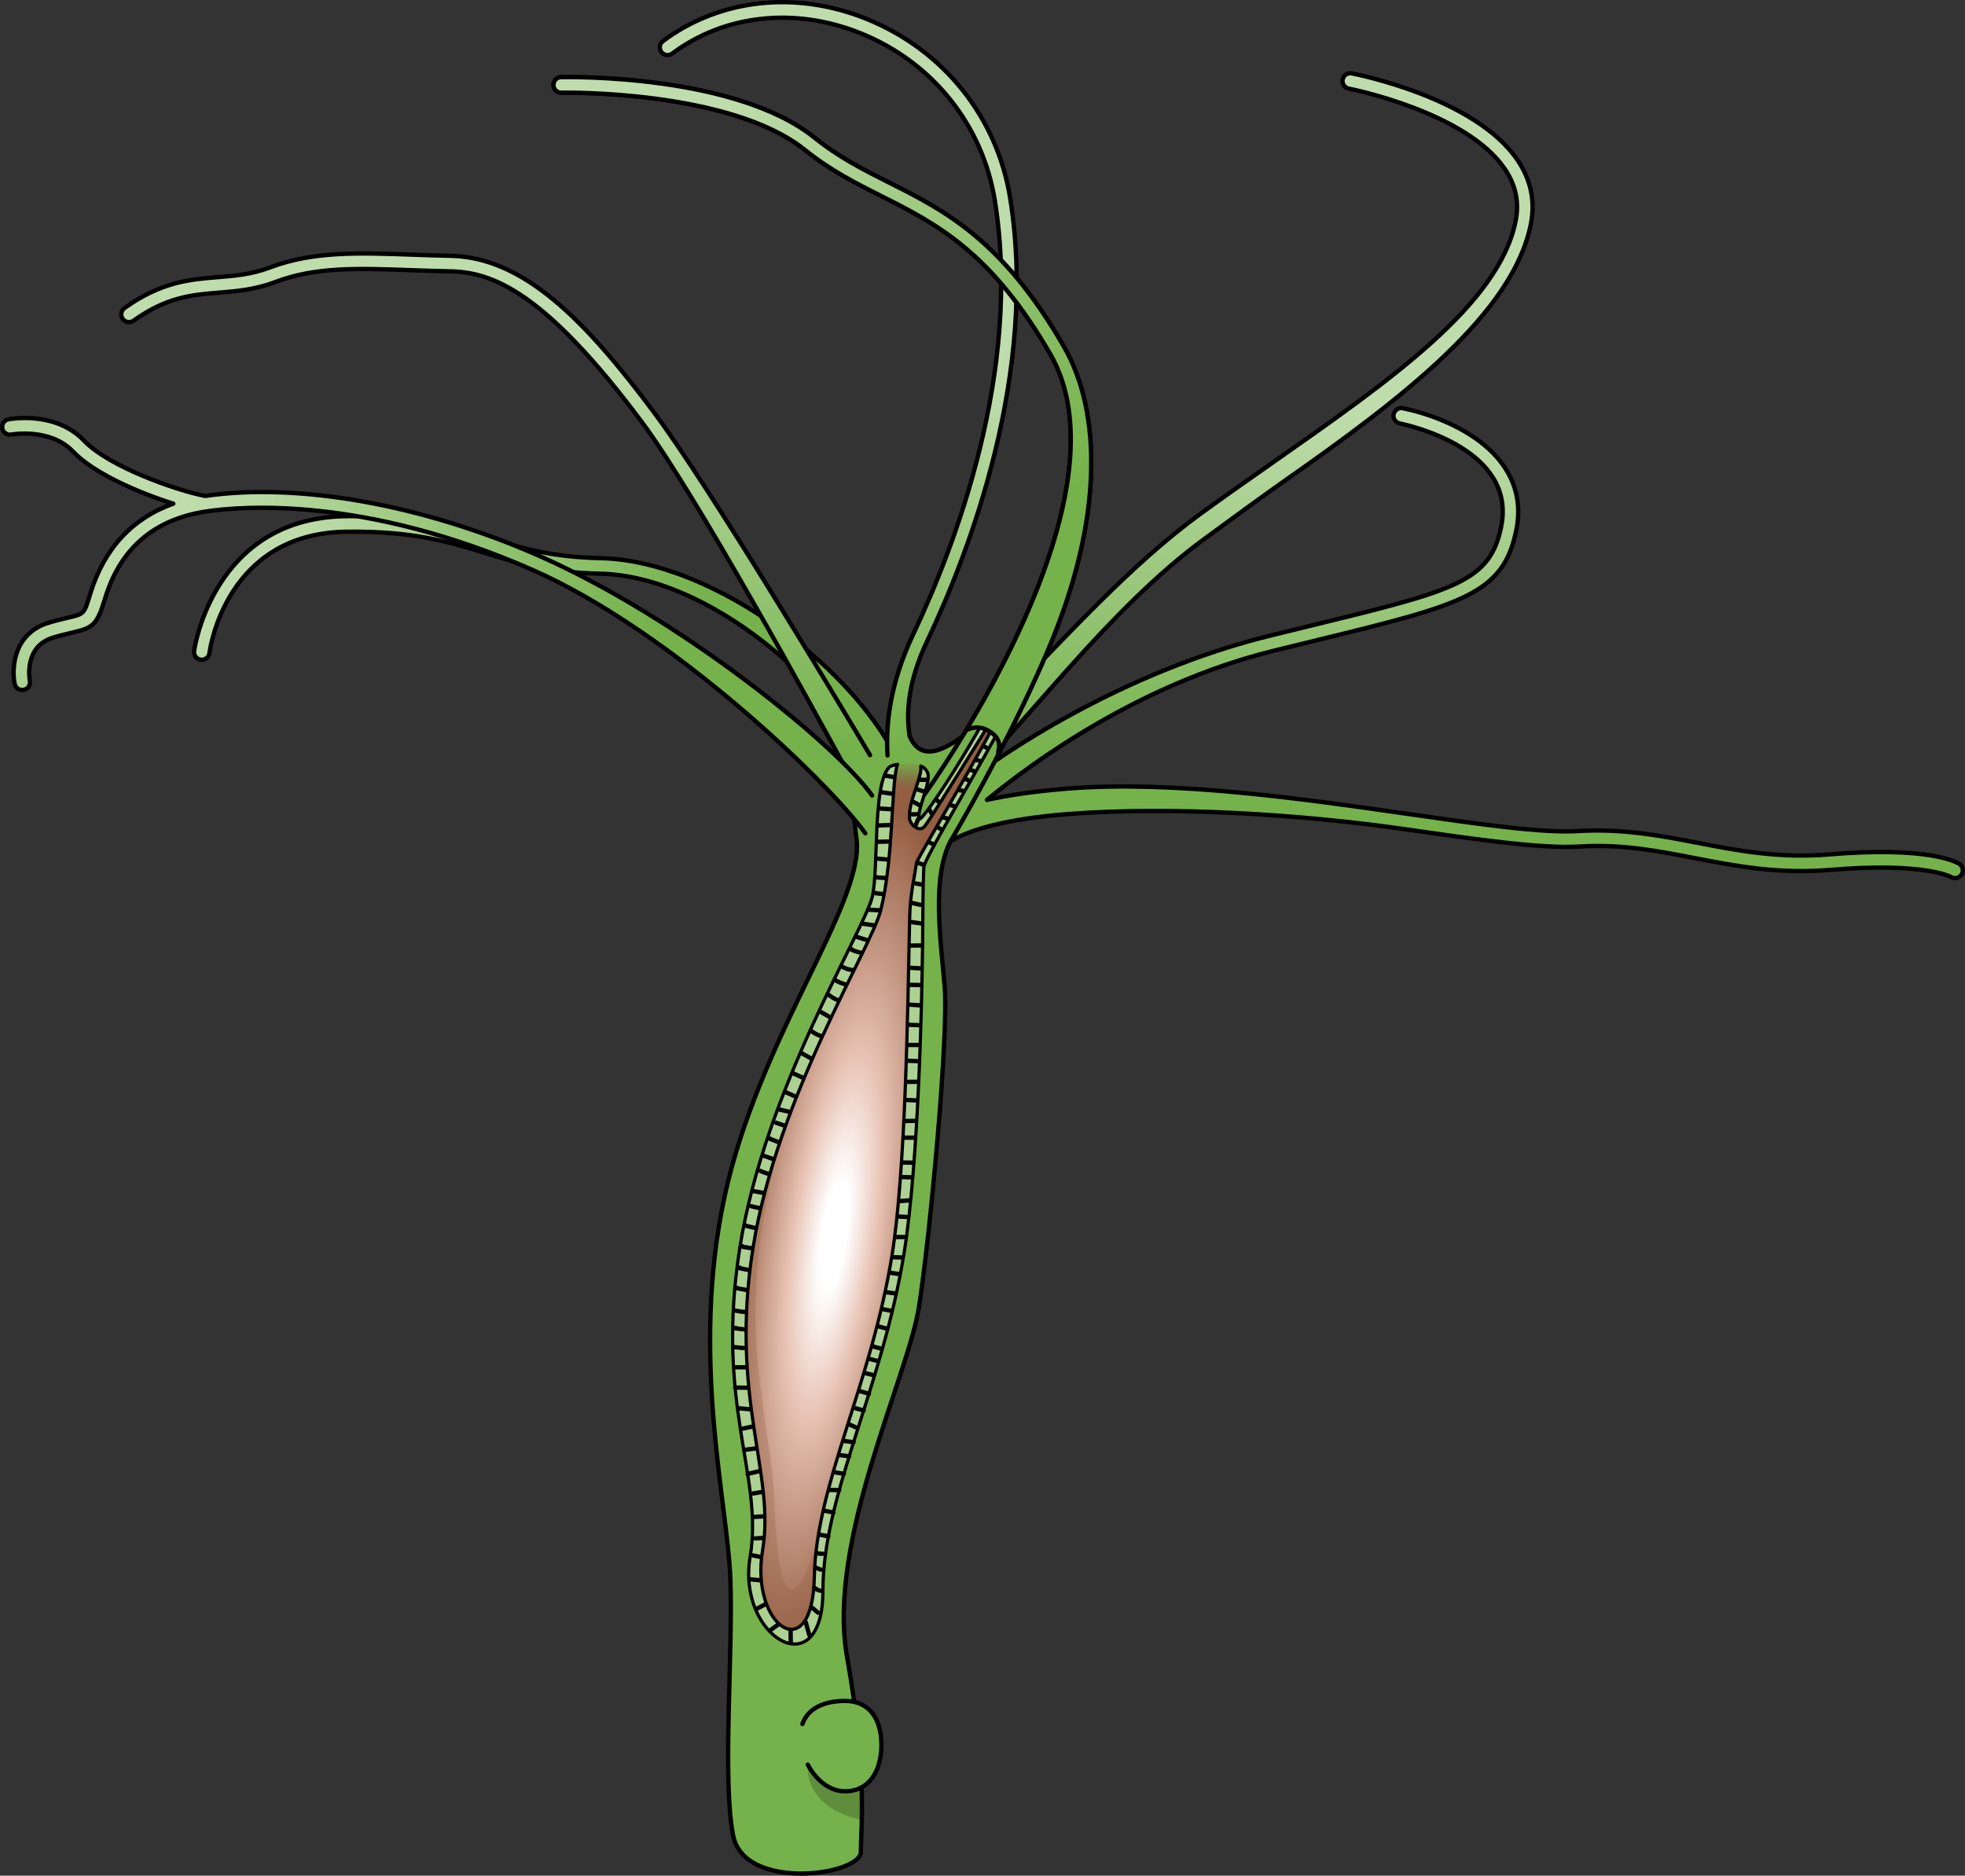
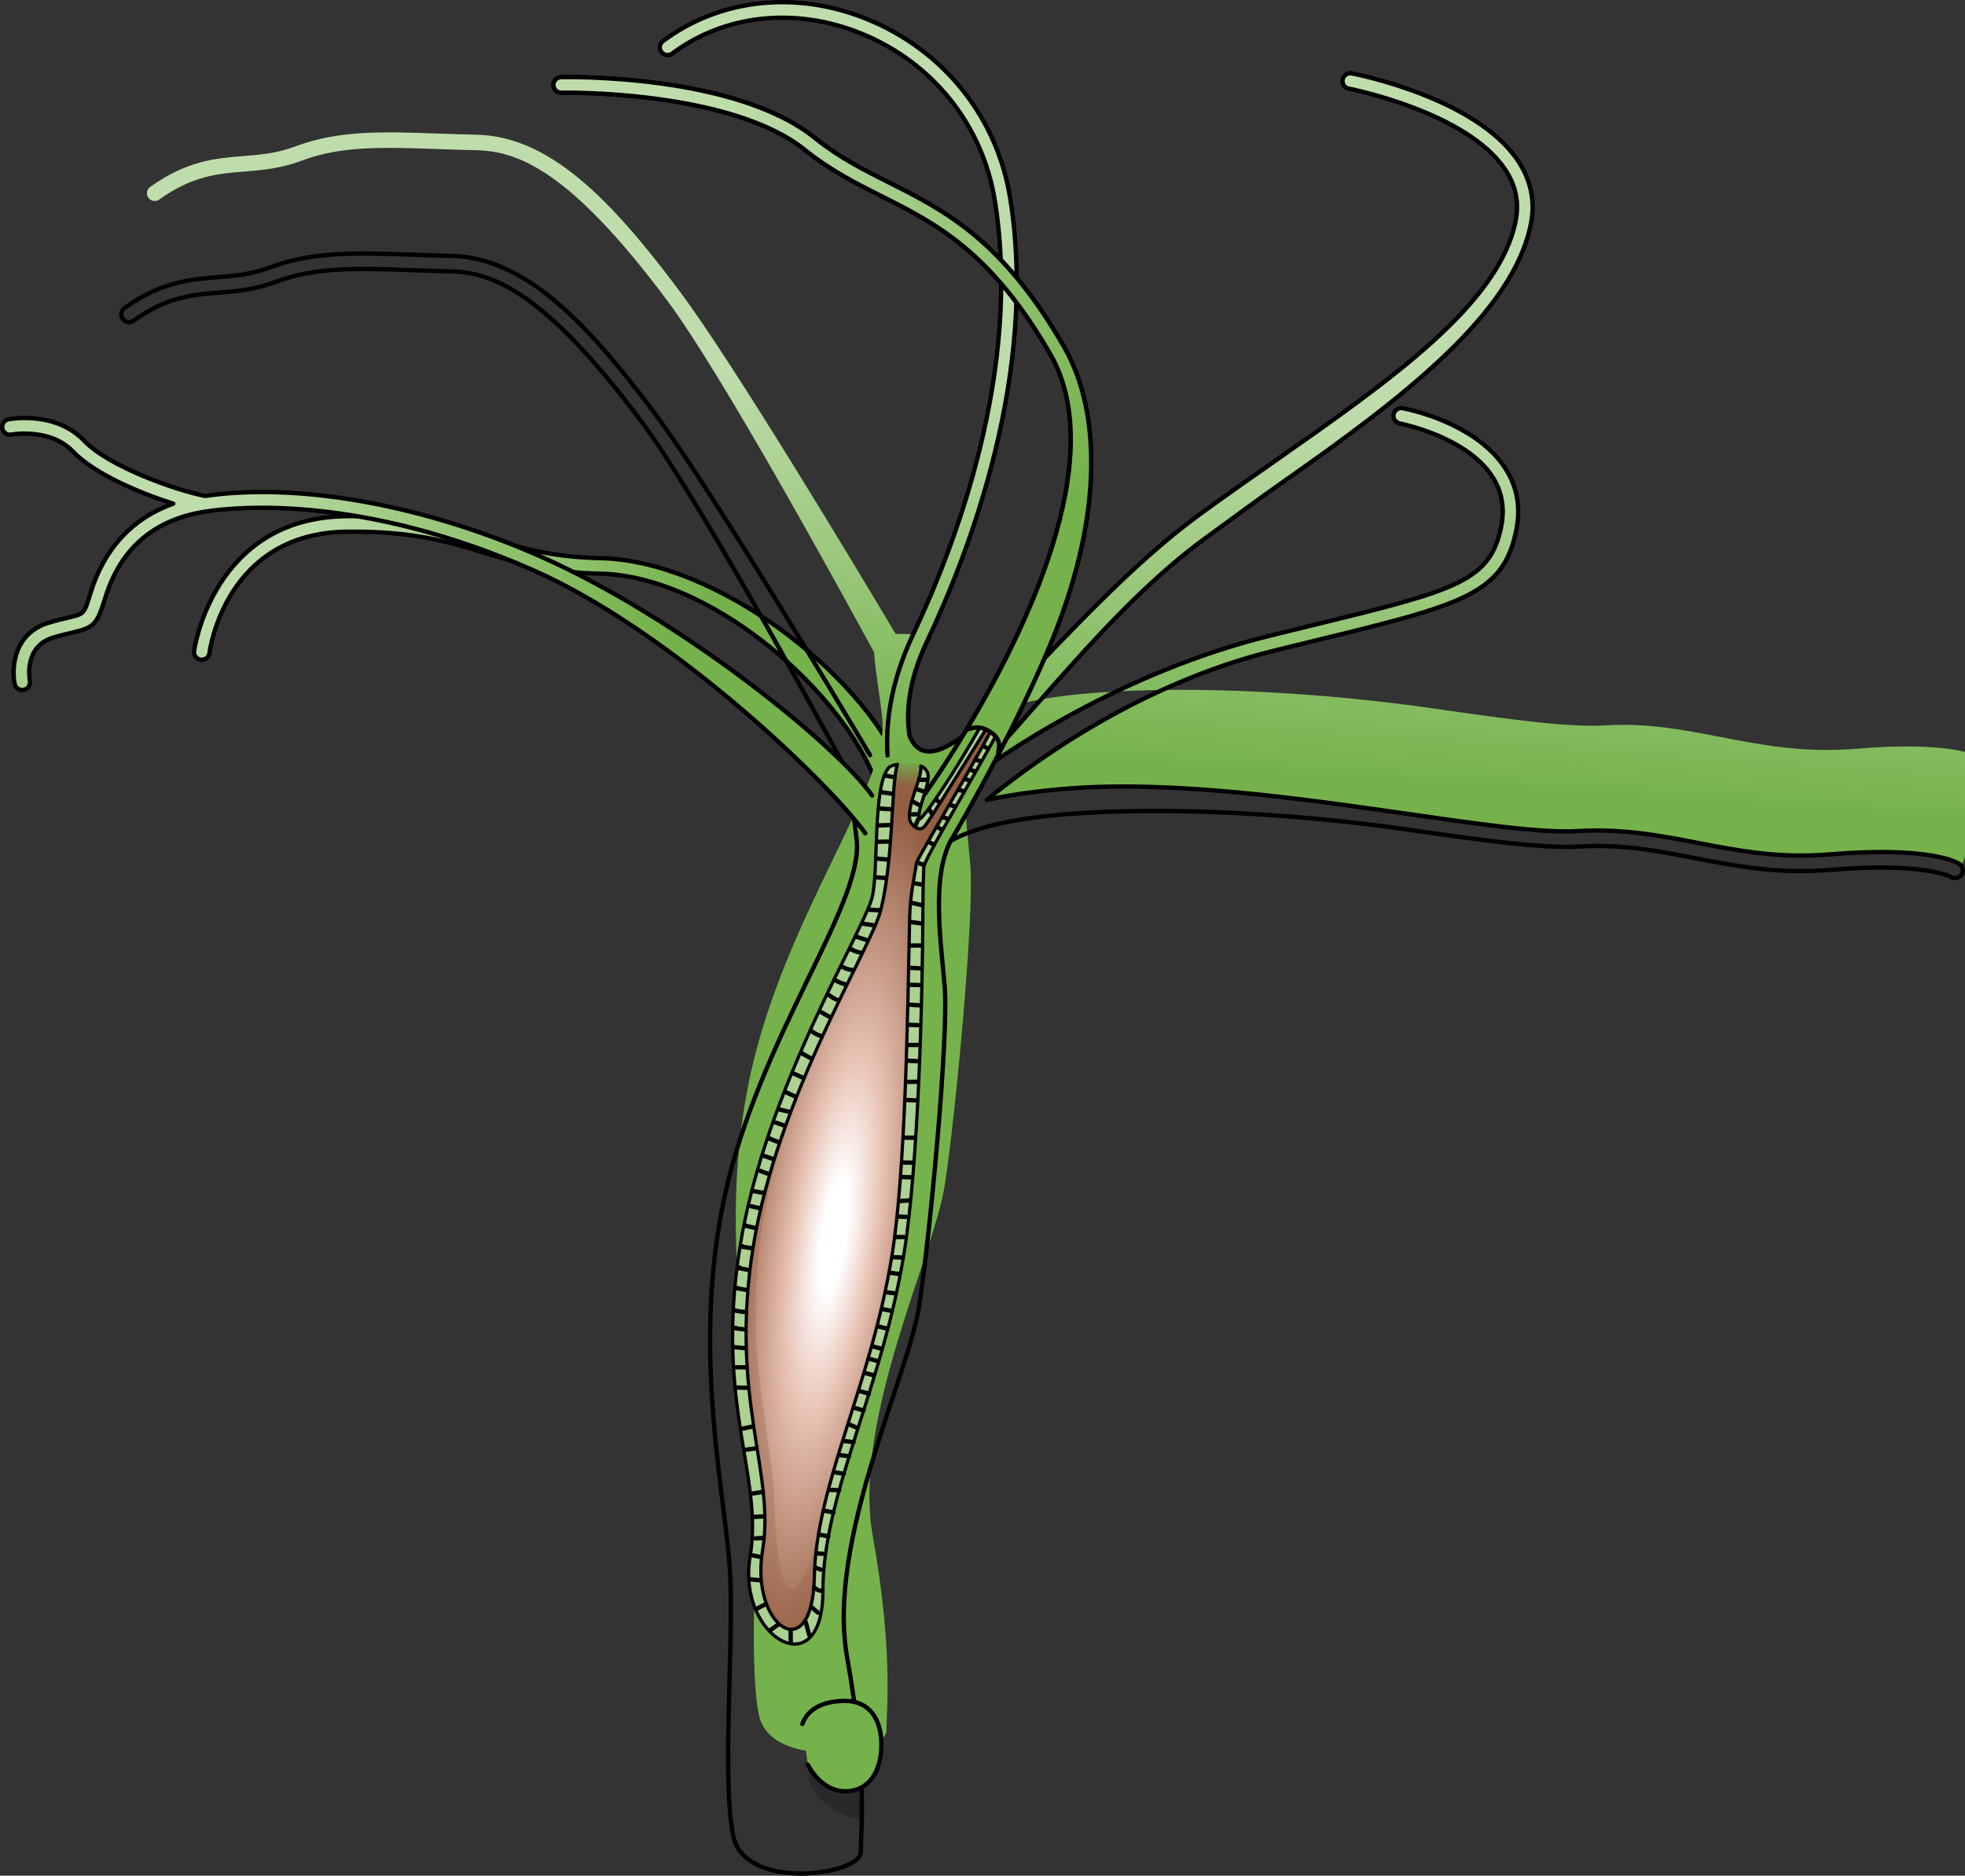
<svg xmlns="http://www.w3.org/2000/svg" version="1.1" id="Camada_1" x="0px" y="0px" width="454.611px" height="433.995px" viewBox="0 0 454.611 433.995" enable-background="new 0 0 454.611 433.995" xml:space="preserve">
  <rect x="0" y="0" width="454.611" height="433.995" fill="#333333" stroke="none" />
  <g>
    <g>
      <radialGradient id="SVGID_1_" cx="55.896" cy="304.537" r="132.438" gradientTransform="matrix(1 0 0 -1 0 437.306)" gradientUnits="userSpaceOnUse">
        <stop offset="0.117" style="stop-color:#BFDDAC" />
        <stop offset="0.823" style="stop-color:#75B24B" />
      </radialGradient>
      <path fill="url(#SVGID_1_)" stroke="#000000" stroke-linecap="round" stroke-linejoin="round" stroke-miterlimit="10" d="    M201.969,179.219c-8.859-20.856-38.259-45.96-63.07-46.479c-11.98-0.251-19.456-2.559-26.687-4.789    c-8.184-2.524-16.647-5.135-32.167-4.923c-27.675,0.418-31.437,26.935-31.58,28.064c-0.126,0.982-1.033,1.673-2.009,1.552    c-0.983-0.126-1.678-1.026-1.552-2.009c0.039-0.307,4.314-30.772,35.094-31.198c16.087-0.221,24.825,2.475,33.275,5.082    c7.316,2.257,14.226,4.389,25.704,4.63c26.533,0.555,60.122,26.388,69.586,48.669" />
      <linearGradient id="SVGID_2_" gradientUnits="userSpaceOnUse" x1="245.239" y1="361.003" x2="236.98" y2="240.3" gradientTransform="matrix(1 0 0 -1 0 437.306)">
        <stop offset="0.117" style="stop-color:#BFDDAC" />
        <stop offset="0.823" style="stop-color:#75B24B" />
      </linearGradient>
-       <path fill="url(#SVGID_2_)" d="M453.269,199.862c-0.67-0.422-7.198-4.078-30.011-2.177c-11.682,0.974-21.228-0.873-30.461-2.66    c-8.54-1.652-17.376-3.353-27.628-2.742c-8.376,0.528-22.773-1.561-39.451-3.958c-24.126-3.466-54.147-7.779-78.426-5.886    c-7.679,0.601-13.906,1.525-18.972,2.64c10.398-8.573,35.233-26.831,66.255-34.485c3.301-0.816,6.406-1.572,9.325-2.286    c34.7-8.475,44.027-10.755,46.963-25.973c1.439-7.452-1.168-14.171-7.543-19.429c-4.681-3.863-11.517-6.943-18.778-8.453    c-0.97-0.201-1.922,0.422-2.124,1.392c-0.201,0.971,0.402,1.861,1.392,2.123c2.776,0.569,26.916,6.134,23.528,23.685    c-2.501,12.959-10.525,14.919-44.291,23.168c-2.922,0.713-6.028,1.474-9.334,2.289c-33.978,8.385-62.129,27.247-71.572,34.915    c-0.514-1.686,1.159,1.133,0,0c14.683-13.713,34.021-40.97,56.738-57.512c5.678-4.134,12.767-9.382,18.423-13.341    c27.327-19.128,52.796-38.719,56.872-59.369c1.032-5.231,0.009-10.175-3.043-14.699c-9.782-14.503-37.239-19.906-38.403-20.128    c-0.993-0.188-1.913,0.451-2.1,1.425c-0.186,0.973,0.451,1.914,1.425,2.1c0.271,0.051,27.162,5.349,36.106,18.615    c2.53,3.752,3.345,7.676,2.493,11.991c-3.796,19.232-29.034,36.897-55.753,55.6c-5.669,3.967-11.529,8.071-17.235,12.224    c-32.529,23.687-60.168,67.725-67.21,51.41c-0.894-5.442-0.334-12.761,4.056-22.031c9.932-20.966,25.633-62.148,19.21-102.38    c-3-18.794-15.398-34.316-33.16-41.523c-16.377-6.642-34.018-4.733-47.192,5.11c-0.794,0.593-0.958,1.717-0.363,2.512    c0.593,0.796,1.717,0.959,2.512,0.363c12.162-9.084,28.494-10.82,43.694-4.659c16.588,6.73,28.164,21.22,30.964,38.763    c6.27,39.276-9.155,79.686-18.909,100.276c-5.346,11.284-6.399,20.869-5.937,28.026c-1.427-0.097-2.808-0.127-4.044-0.073    c-8.31-13.959-37.25-62.244-49.929-79.24c-16.078-21.553-30.249-35.973-47.143-36.298c-3.126-0.061-6.116-0.165-8.986-0.266    c-12.239-0.436-22.8-0.808-32.661,2.925c-4.362,1.651-8.178,1.959-12.219,2.288c-6.4,0.517-13.02,1.055-21.541,7.14    c-0.806,0.576-0.993,1.698-0.418,2.504c0.578,0.809,1.701,0.993,2.504,0.418c7.715-5.511,13.558-5.984,19.745-6.486    c4.111-0.333,8.363-0.678,13.198-2.507c9.186-3.477,18.93-3.132,31.263-2.695c2.89,0.103,5.898,0.209,9.043,0.269    c9.661,0.186,21.718,4.536,44.337,34.855c12.467,16.713,39.621,66.276,47.811,81.334c0.224,3.946,1.33,9.982,1.909,15.427    c1.589,14.929-22.642,45.702-30.584,82.548c-7.94,36.846,0.726,70.872,1.361,88.342c0.635,17.471-1.906,46.375,0.635,59.399    c2.54,13.023,29.541,9.211,29.541,3.811c0-5.4,1.589-18.423-3.176-45.105c-4.765-26.681,14.091-64.789,16.631-80.988    c2.54-16.2,6.911-62.771,5.94-74.205c-0.917-10.796-3.049-25.118,1.389-33.62c4.642-2.633,12.803-5.102,27.1-6.219    c23.87-1.866,54.218,0.077,78.173,3.521c16.872,2.425,31.444,4.515,40.177,3.99c9.798-0.604,18.025,0.996,26.729,2.681    c9.473,1.834,19.27,3.736,31.441,2.714c21.599-1.805,27.767,1.619,27.799,1.634c0.298,0.188,0.628,0.278,0.956,0.278    c0.595,0,1.179-0.297,1.519-0.837C454.36,201.499,454.109,200.39,453.269,199.862z" />
+       <path fill="url(#SVGID_2_)" d="M453.269,199.862c-0.67-0.422-7.198-4.078-30.011-2.177c-11.682,0.974-21.228-0.873-30.461-2.66    c-8.54-1.652-17.376-3.353-27.628-2.742c-8.376,0.528-22.773-1.561-39.451-3.958c-24.126-3.466-54.147-7.779-78.426-5.886    c-7.679,0.601-13.906,1.525-18.972,2.64c10.398-8.573,35.233-26.831,66.255-34.485c3.301-0.816,6.406-1.572,9.325-2.286    c34.7-8.475,44.027-10.755,46.963-25.973c1.439-7.452-1.168-14.171-7.543-19.429c-4.681-3.863-11.517-6.943-18.778-8.453    c-0.97-0.201-1.922,0.422-2.124,1.392c-0.201,0.971,0.402,1.861,1.392,2.123c2.776,0.569,26.916,6.134,23.528,23.685    c-2.501,12.959-10.525,14.919-44.291,23.168c-2.922,0.713-6.028,1.474-9.334,2.289c-33.978,8.385-62.129,27.247-71.572,34.915    c-0.514-1.686,1.159,1.133,0,0c14.683-13.713,34.021-40.97,56.738-57.512c5.678-4.134,12.767-9.382,18.423-13.341    c27.327-19.128,52.796-38.719,56.872-59.369c1.032-5.231,0.009-10.175-3.043-14.699c-9.782-14.503-37.239-19.906-38.403-20.128    c-0.993-0.188-1.913,0.451-2.1,1.425c-0.186,0.973,0.451,1.914,1.425,2.1c0.271,0.051,27.162,5.349,36.106,18.615    c2.53,3.752,3.345,7.676,2.493,11.991c-3.796,19.232-29.034,36.897-55.753,55.6c-5.669,3.967-11.529,8.071-17.235,12.224    c-32.529,23.687-60.168,67.725-67.21,51.41c-0.894-5.442-0.334-12.761,4.056-22.031c9.932-20.966,25.633-62.148,19.21-102.38    c-3-18.794-15.398-34.316-33.16-41.523c-16.377-6.642-34.018-4.733-47.192,5.11c-0.794,0.593-0.958,1.717-0.363,2.512    c0.593,0.796,1.717,0.959,2.512,0.363c12.162-9.084,28.494-10.82,43.694-4.659c16.588,6.73,28.164,21.22,30.964,38.763    c6.27,39.276-9.155,79.686-18.909,100.276c-1.427-0.097-2.808-0.127-4.044-0.073    c-8.31-13.959-37.25-62.244-49.929-79.24c-16.078-21.553-30.249-35.973-47.143-36.298c-3.126-0.061-6.116-0.165-8.986-0.266    c-12.239-0.436-22.8-0.808-32.661,2.925c-4.362,1.651-8.178,1.959-12.219,2.288c-6.4,0.517-13.02,1.055-21.541,7.14    c-0.806,0.576-0.993,1.698-0.418,2.504c0.578,0.809,1.701,0.993,2.504,0.418c7.715-5.511,13.558-5.984,19.745-6.486    c4.111-0.333,8.363-0.678,13.198-2.507c9.186-3.477,18.93-3.132,31.263-2.695c2.89,0.103,5.898,0.209,9.043,0.269    c9.661,0.186,21.718,4.536,44.337,34.855c12.467,16.713,39.621,66.276,47.811,81.334c0.224,3.946,1.33,9.982,1.909,15.427    c1.589,14.929-22.642,45.702-30.584,82.548c-7.94,36.846,0.726,70.872,1.361,88.342c0.635,17.471-1.906,46.375,0.635,59.399    c2.54,13.023,29.541,9.211,29.541,3.811c0-5.4,1.589-18.423-3.176-45.105c-4.765-26.681,14.091-64.789,16.631-80.988    c2.54-16.2,6.911-62.771,5.94-74.205c-0.917-10.796-3.049-25.118,1.389-33.62c4.642-2.633,12.803-5.102,27.1-6.219    c23.87-1.866,54.218,0.077,78.173,3.521c16.872,2.425,31.444,4.515,40.177,3.99c9.798-0.604,18.025,0.996,26.729,2.681    c9.473,1.834,19.27,3.736,31.441,2.714c21.599-1.805,27.767,1.619,27.799,1.634c0.298,0.188,0.628,0.278,0.956,0.278    c0.595,0,1.179-0.297,1.519-0.837C454.36,201.499,454.109,200.39,453.269,199.862z" />
      <path opacity="0.2" enable-background="new    " d="M186.882,408.291c0,0-1.363,9.835,12.49,12.805    c0.085-4.099,0.038-9.599-0.578-16.824l-6.789,0.157L186.882,408.291z" />
      <path fill="none" stroke="#000000" stroke-linecap="round" stroke-linejoin="round" stroke-miterlimit="10" d="M201.286,174.725    c-8.31-13.959-37.25-62.244-49.929-79.24c-16.078-21.553-30.249-35.973-47.143-36.298c-3.126-0.061-6.116-0.165-8.986-0.266    c-12.239-0.436-22.8-0.808-32.661,2.925c-4.362,1.651-8.178,1.959-12.219,2.288c-6.4,0.517-13.02,1.055-21.541,7.14    c-0.806,0.576-0.993,1.698-0.418,2.504c0.578,0.809,1.701,0.993,2.504,0.418c7.715-5.511,13.558-5.984,19.745-6.486    c4.111-0.333,8.363-0.678,13.198-2.507c9.186-3.477,18.93-3.132,31.263-2.695c2.89,0.103,5.898,0.209,9.043,0.269    c9.661,0.186,21.718,4.536,44.337,34.855c12.467,16.713,39.621,66.276,47.811,81.334c0.224,3.946,1.33,9.982,1.909,15.427    c1.589,14.929-22.642,45.702-30.584,82.548c-7.94,36.846,0.726,70.872,1.361,88.342c0.635,17.471-1.906,46.375,0.635,59.399    c2.54,13.023,29.541,9.211,29.541,3.811s1.589-18.423-3.176-45.105c-4.765-26.681,14.091-64.789,16.631-80.988    c2.54-16.2,6.912-62.771,5.94-74.205c-0.917-10.796-3.049-25.118,1.389-33.62c4.642-2.633,12.803-5.102,27.1-6.219    c23.87-1.866,54.218,0.077,78.173,3.521c16.872,2.425,31.444,4.515,40.177,3.99c9.798-0.604,18.025,0.996,26.729,2.681    c9.473,1.834,19.27,3.736,31.441,2.714c21.599-1.805,27.767,1.619,27.799,1.634c0.298,0.188,0.628,0.278,0.956,0.278    c0.595,0,1.179-0.297,1.519-0.837c0.53-0.837,0.278-1.946-0.56-2.475c-0.67-0.422-7.198-4.078-30.011-2.177    c-11.682,0.974-21.228-0.873-30.461-2.66c-8.54-1.652-17.376-3.353-27.628-2.742c-8.376,0.528-22.773-1.561-39.451-3.958    c-24.126-3.466-54.147-7.779-78.426-5.886c-7.679,0.601-13.906,1.525-18.972,2.64c10.398-8.573,35.233-26.831,66.255-34.485    c3.301-0.816,6.406-1.572,9.325-2.286c34.7-8.475,44.027-10.755,46.963-25.973c1.439-7.452-1.168-14.171-7.543-19.429    c-4.681-3.863-11.517-6.943-18.778-8.453c-0.97-0.201-1.922,0.422-2.124,1.392c-0.201,0.971,0.402,1.861,1.392,2.123    c2.776,0.569,26.916,6.134,23.528,23.685c-2.501,12.959-10.525,14.919-44.291,23.168c-2.922,0.713-6.028,1.474-9.334,2.289    c-33.978,8.385-62.129,27.247-71.572,34.915c-0.514-1.686,1.159,1.133,0,0c14.683-13.713,34.021-40.97,56.738-57.512    c5.678-4.134,12.767-9.382,18.423-13.341c27.327-19.128,52.796-38.719,56.872-59.369c1.032-5.231,0.009-10.175-3.043-14.699    c-9.782-14.503-37.239-19.906-38.403-20.128c-0.993-0.188-1.913,0.451-2.1,1.425c-0.186,0.973,0.451,1.914,1.425,2.1    c0.271,0.051,27.162,5.349,36.106,18.615c2.53,3.752,3.345,7.676,2.493,11.991c-3.796,19.232-29.034,36.897-55.753,55.6    c-5.669,3.967-11.529,8.071-17.235,12.224c-32.529,23.687-60.168,67.725-67.209,51.41c-0.894-5.442-0.334-12.761,4.056-22.031    c9.932-20.966,25.633-62.148,19.21-102.38c-3-18.794-15.398-34.316-33.16-41.523c-16.377-6.642-34.018-4.733-47.192,5.11    c-0.794,0.593-0.958,1.717-0.363,2.512c0.593,0.796,1.717,0.959,2.512,0.363c12.162-9.084,28.494-10.82,43.694-4.659    c16.588,6.73,28.164,21.22,30.964,38.763c6.27,39.276-9.155,79.686-18.909,100.276c-5.346,11.284-6.399,20.869-5.937,28.026" />
      <radialGradient id="SVGID_3_" cx="28.896" cy="319.784" r="153.84" gradientTransform="matrix(1 0 0 -1 0 437.306)" gradientUnits="userSpaceOnUse">
        <stop offset="0.117" style="stop-color:#BFDDAC" />
        <stop offset="0.823" style="stop-color:#75B24B" />
      </radialGradient>
      <path fill="url(#SVGID_3_)" stroke="#000000" stroke-linecap="round" stroke-linejoin="round" stroke-miterlimit="10" d="    M201.772,184.067c-8.338-11.735-44.346-41.072-77.099-55.483c-26.878-11.824-55.704-16.979-77.205-13.832    c-6.73-1.286-22.354-6.825-27.991-12.761c-6.638-6.983-17.084-5.055-17.524-4.972c-0.971,0.188-1.607,1.127-1.421,2.099    c0.186,0.973,1.124,1.607,2.099,1.427c0.088-0.014,8.977-1.622,14.242,3.92c4.796,5.048,15.194,9.556,23.219,12.068    c-9.469,3.371-16.04,10.452-19.188,20.795c-1.434,4.715-1.434,4.715-4.973,5.542c-1.198,0.28-2.689,0.629-4.619,1.201    c-8.027,2.379-8.691,10.29-7.921,14.142c0.192,0.97,1.136,1.587,2.105,1.407c0.97-0.191,1.604-1.133,1.416-2.105    c-0.064-0.324-1.453-7.966,5.42-10.003c1.831-0.542,3.264-0.878,4.417-1.147c4.855-1.136,5.678-1.713,7.591-7.992    c3.495-11.482,11.343-18.222,23.327-20.03c7.83-1.182,36.411-3.699,75.56,13.527c32.199,14.167,68.815,49.475,76.957,60.932" />
      <radialGradient id="SVGID_4_" cx="147.932" cy="420.411" r="170.662" gradientTransform="matrix(1 0 0 -1 0 437.306)" gradientUnits="userSpaceOnUse">
        <stop offset="0.117" style="stop-color:#BFDDAC" />
        <stop offset="0.823" style="stop-color:#75B24B" />
      </radialGradient>
      <path fill="url(#SVGID_4_)" stroke="#000000" stroke-linecap="round" stroke-linejoin="round" stroke-miterlimit="10" d="    M213.909,183.789c0.48-0.713,48.818-67.627,29.096-101.833c-13.735-23.826-26.602-30.3-39.046-36.561    c-5.819-2.929-11.84-5.957-17.71-10.69c-17.311-13.95-55.981-13.274-56.37-13.265c-0.991,0.021-1.813-0.764-1.835-1.755    c-0.021-0.993,0.767-1.817,1.755-1.835c1.64-0.036,40.368-0.717,58.703,14.059c5.574,4.492,11.157,7.302,17.07,10.28    c12.914,6.499,26.268,13.216,40.542,37.974c8.806,15.273,9.234,40.044-3.727,70.414c-9.546,22.37-22.331,43.816-22.454,43.998" />
      <path fill="#75B24B" stroke="#000000" stroke-linecap="round" stroke-linejoin="round" stroke-miterlimit="10" d="    M185.637,398.891c1.292-3.702,5.161-5.34,9.857-5.34c5.786,0,8.423,4.389,8.423,10.165c0,5.775-2.636,10.747-8.423,10.747    c-3.637,0-6.78-2.719-8.611-6.172" />
    </g>
    <path fill="#ACD193" d="M213.728,200.658c-0.091,2.163-0.182,4.781-0.197,8.004c-0.076,22.68-1.059,60.779-4.373,81.296   c-5.099,31.577-18.777,55.785-18.777,78.163c0,22.363-20.002,10.788-16.84-7.898c3.147-18.686-8.155-34.997-2.375-71.568   c5.795-36.585,28.596-73.11,30.609-81.054c1.543-6.098,0.06-25.964,3.873-30.019c0.197-0.228,0.984-0.53,2.012-0.726   c1.589-0.333,3.783-0.424,5.371,0.378c0.59,0.302,1.104,0.726,1.452,1.316c1.271,2.119-2.678,9.23-1.74,10.894   c0.499,0.892,14.767-20.26,22.166-37.327c2.859-6.612,6.098-6.34,6.173-5.81C242.067,153.073,213.849,197.632,213.728,200.658z" />
    <radialGradient id="SVGID_5_" cx="192.768" cy="285.928" r="99.919" gradientTransform="matrix(0.144 -0.99 0.224 0.033 101.152 467.418)" gradientUnits="userSpaceOnUse">
      <stop offset="0.128" style="stop-color:#FFFFFF" />
      <stop offset="0.43" style="stop-color:#E7C1B2" />
      <stop offset="0.992" style="stop-color:#945E43" />
    </radialGradient>
    <path fill="url(#SVGID_5_)" d="M212.017,199.708c-0.41,3.13-1.44,7.03-1.56,12.37c-0.45,21.65-0.94,58.89-4.1,78.42   c-4.24,26.27-14.48,47.1-17.26,66.18c-0.4,2.75-0.65,5.46-0.7,8.15c-0.38,21.34-14.96,11.6-11.97-6.18   c3-17.78-7.74-35.16-2.21-69.98c1.29-8.13,3.47-16.24,6.08-24.01c8.57-25.51,21.78-47.34,23.46-54.03   c3-11.95,2.41-28.84,3.78-33.48c0.03-0.09,0.06-0.2,0.12-0.29c1.59-0.33,3.79-0.42,5.37,0.38c0.4,2.62-3.13,8.58-2.57,12.37   c0.18,1.15,2.26,3.2,3.54,1.49c2.45-3.29,17.64-28.3,17.93-28.3C233.667,163.029,212.197,198.399,212.017,199.708z" />
    <path opacity="0.3" fill="#945E43" d="M189.097,356.679c-0.4,2.75-0.65,5.46-0.7,8.15c-0.38,21.34-14.96,11.6-11.97-6.18   c3-17.78-7.74-35.16-2.21-69.98c1.29-8.13,3.47-16.24,6.08-24.01c-2.641,11.027-5.909,24.936-5.482,42.754   c0.315,13.142,4.032,30.47,4.329,39.742C179.978,373.133,184.182,372.315,189.097,356.679z" />
    <linearGradient id="SVGID_6_" gradientUnits="userSpaceOnUse" x1="209.962" y1="182.855" x2="210.489" y2="174.138">
      <stop offset="0" style="stop-color:#538441;stop-opacity:0" />
      <stop offset="0.124" style="stop-color:#5D9244;stop-opacity:0.151" />
      <stop offset="0.337" style="stop-color:#6BA448;stop-opacity:0.409" />
      <stop offset="0.562" style="stop-color:#72AF4A;stop-opacity:0.683" />
      <stop offset="0.823" style="stop-color:#75B24B" />
    </linearGradient>
    <path fill="url(#SVGID_6_)" d="M208.235,174.716c-0.409,0.482-0.538,1.136-0.626,1.762c-0.089,0.634-0.15,1.271-0.184,1.91   c-0.061,1.158-0.004,2.402,0.669,3.346c0.386,0.541,1.016,0.959,1.678,0.896c0.474-0.045,0.895-0.327,1.236-0.659   c1.045-1.019,1.479-2.493,1.872-3.898c0.203-0.725,0.403-1.514,0.119-2.211c-0.222-0.545-0.717-0.944-1.257-1.178   C210.812,174.281,209.003,173.811,208.235,174.716z" />
    <path fill="none" stroke="#000000" stroke-width="0.75" stroke-linecap="round" stroke-linejoin="round" stroke-miterlimit="10" d="   M213.032,177.236c0.393,2.618-3.132,8.579-2.572,12.376c0.182,1.15,2.255,3.192,3.541,1.483   c2.451-3.283,17.642-28.294,17.93-28.294c1.74,0.227-19.73,35.602-19.912,36.903c-0.409,3.132-1.438,7.036-1.559,12.377   c-0.454,21.652-0.938,58.888-4.1,78.421c-4.857,30.049-17.566,52.987-17.96,74.321c-0.378,21.349-14.964,11.605-11.968-6.173   c2.996-17.778-7.747-35.164-2.209-69.978c5.523-34.816,27.341-69.313,29.535-78.043c2.996-11.953,2.406-28.839,3.783-33.484   c0.03-0.091,0.061-0.197,0.121-0.287c0,0-1.62,0.227-2.012,0.726c-3.813,4.054-2.33,23.921-3.873,30.019   c-2.012,7.943-24.814,44.469-30.609,81.054c-5.78,36.571,5.522,52.881,2.375,71.568c-3.162,18.686,16.84,30.261,16.84,7.898   c0-22.378,13.678-46.587,18.777-78.163c3.313-20.517,4.297-58.616,4.373-81.296c0.015-3.223,0.106-5.841,0.197-8.004   c0.121-3.026,28.339-47.586,27.356-54.348c-0.076-0.53-3.314-0.802-6.173,5.81c-7.399,17.067-21.667,38.219-22.166,37.327   c-0.938-1.665,3.011-8.775,1.74-10.894C214.485,178.552,214.047,177.614,213.032,177.236z" />
    <radialGradient id="SVGID_7_" cx="147.932" cy="420.411" r="170.662" gradientTransform="matrix(1 0 0 -1 0 437.306)" gradientUnits="userSpaceOnUse">
      <stop offset="0.117" style="stop-color:#BFDDAC" />
      <stop offset="0.823" style="stop-color:#75B24B" />
    </radialGradient>
    <path fill="url(#SVGID_7_)" stroke="#000000" stroke-linecap="round" stroke-linejoin="round" stroke-miterlimit="10" d="   M246.115,80.163c-14.274-24.758-27.628-31.475-40.542-37.974c-5.913-2.978-11.496-5.788-17.07-10.28   c-18.335-14.777-57.063-14.096-58.703-14.059c-0.988,0.018-1.776,0.842-1.755,1.835c0.023,0.991,0.844,1.776,1.835,1.755   c0.389-0.009,39.059-0.685,56.37,13.265c5.871,4.733,11.891,7.76,17.71,10.69c12.443,6.261,25.31,12.735,39.046,36.561   c13.99,24.266-6.268,64.985-19.396,86.861c0.42,0.16,2.392-1.519,5.51,0.528c3.306,2.171,1.465,4.472,1.887,5.156   c3.683-7.105,7.764-15.447,11.381-23.924C255.349,120.207,254.921,95.436,246.115,80.163z" />
    <line fill="none" stroke="#000000" stroke-linecap="round" stroke-linejoin="round" stroke-miterlimit="10" x1="189.621" y1="355.088" x2="191.644" y2="355.465" />
    <line fill="none" stroke="#000000" stroke-linecap="round" stroke-linejoin="round" stroke-miterlimit="10" x1="190.739" y1="349.545" x2="192.821" y2="349.947" />
    <line fill="none" stroke="#000000" stroke-linecap="round" stroke-linejoin="round" stroke-miterlimit="10" x1="191.89" y1="344.731" x2="194.153" y2="344.789" />
    <line fill="none" stroke="#000000" stroke-linecap="round" stroke-linejoin="round" stroke-miterlimit="10" x1="193.14" y1="340.652" x2="195.234" y2="341.003" />
    <line fill="none" stroke="#000000" stroke-linecap="round" stroke-linejoin="round" stroke-miterlimit="10" x1="194.299" y1="336.679" x2="196.461" y2="336.945" />
    <line fill="none" stroke="#000000" stroke-linecap="round" stroke-linejoin="round" stroke-miterlimit="10" x1="195.241" y1="333.399" x2="197.479" y2="333.687" />
    <line fill="none" stroke="#000000" stroke-linecap="round" stroke-linejoin="round" stroke-miterlimit="10" x1="196.472" y1="329.574" x2="198.173" y2="330.324" />
    <line fill="none" stroke="#000000" stroke-linecap="round" stroke-linejoin="round" stroke-miterlimit="10" x1="197.847" y1="325.806" x2="199.812" y2="326.353" />
    <line fill="none" stroke="#000000" stroke-linecap="round" stroke-linejoin="round" stroke-miterlimit="10" x1="198.92" y1="321.872" x2="201.037" y2="322.476" />
    <line fill="none" stroke="#000000" stroke-linecap="round" stroke-linejoin="round" stroke-miterlimit="10" x1="200.196" y1="317.719" x2="202.153" y2="318.187" />
    <line fill="none" stroke="#000000" stroke-linecap="round" stroke-linejoin="round" stroke-miterlimit="10" x1="201.332" y1="314.462" x2="203.008" y2="314.898" />
    <line fill="none" stroke="#000000" stroke-linecap="round" stroke-linejoin="round" stroke-miterlimit="10" x1="201.995" y1="311.543" x2="203.814" y2="312.036" />
    <line fill="none" stroke="#000000" stroke-linecap="round" stroke-linejoin="round" stroke-miterlimit="10" x1="203.238" y1="306.905" x2="205.113" y2="307.398" />
    <line fill="none" stroke="#000000" stroke-linecap="round" stroke-linejoin="round" stroke-miterlimit="10" x1="204.175" y1="302.892" x2="206.165" y2="303.287" />
    <line fill="none" stroke="#000000" stroke-linecap="round" stroke-linejoin="round" stroke-miterlimit="10" x1="205.17" y1="299.011" x2="206.955" y2="299.241" />
    <line fill="none" stroke="#000000" stroke-linecap="round" stroke-linejoin="round" stroke-miterlimit="10" x1="206.063" y1="294.504" x2="207.942" y2="294.767" />
    <line fill="none" stroke="#000000" stroke-linecap="round" stroke-linejoin="round" stroke-miterlimit="10" x1="206.626" y1="290.886" x2="208.534" y2="290.952" />
    <line fill="none" stroke="#000000" stroke-linecap="round" stroke-linejoin="round" stroke-miterlimit="10" x1="207.448" y1="286.215" x2="209.093" y2="286.215" />
    <line fill="none" stroke="#000000" stroke-linecap="round" stroke-linejoin="round" stroke-miterlimit="10" x1="207.909" y1="281.479" x2="209.718" y2="281.578" />
    <line fill="none" stroke="#000000" stroke-linecap="round" stroke-linejoin="round" stroke-miterlimit="10" x1="208.271" y1="277.894" x2="210.441" y2="277.729" />
    <line fill="none" stroke="#000000" stroke-linecap="round" stroke-linejoin="round" stroke-miterlimit="10" x1="208.665" y1="272.335" x2="210.737" y2="272.401" />
    <line fill="none" stroke="#000000" stroke-linecap="round" stroke-linejoin="round" stroke-miterlimit="10" x1="208.813" y1="268.98" x2="211.297" y2="269.013" />
    <line fill="none" stroke="#000000" stroke-linecap="round" stroke-linejoin="round" stroke-miterlimit="10" x1="209.356" y1="263.229" x2="211.494" y2="263.229" />
-     <line fill="none" stroke="#000000" stroke-linecap="round" stroke-linejoin="round" stroke-miterlimit="10" x1="209.356" y1="259.375" x2="211.691" y2="259.342" />
    <line fill="none" stroke="#000000" stroke-linecap="round" stroke-linejoin="round" stroke-miterlimit="10" x1="209.701" y1="254.507" x2="211.856" y2="254.606" />
    <line fill="none" stroke="#000000" stroke-linecap="round" stroke-linejoin="round" stroke-miterlimit="10" x1="209.701" y1="250.33" x2="212.053" y2="250.297" />
    <line fill="none" stroke="#000000" stroke-linecap="round" stroke-linejoin="round" stroke-miterlimit="10" x1="209.882" y1="245.429" x2="212.218" y2="245.528" />
    <line fill="none" stroke="#000000" stroke-linecap="round" stroke-linejoin="round" stroke-miterlimit="10" x1="210.178" y1="241.778" x2="212.349" y2="241.778" />
    <line fill="none" stroke="#000000" stroke-linecap="round" stroke-linejoin="round" stroke-miterlimit="10" x1="210.31" y1="237.107" x2="212.579" y2="237.206" />
    <line fill="none" stroke="#000000" stroke-linecap="round" stroke-linejoin="round" stroke-miterlimit="10" x1="210.178" y1="232.437" x2="212.711" y2="232.601" />
    <line fill="none" stroke="#000000" stroke-linecap="round" stroke-linejoin="round" stroke-miterlimit="10" x1="210.507" y1="227.865" x2="213.007" y2="227.93" />
    <line fill="none" stroke="#000000" stroke-linecap="round" stroke-linejoin="round" stroke-miterlimit="10" x1="210.409" y1="223.917" x2="212.843" y2="224.049" />
    <line fill="none" stroke="#000000" stroke-linecap="round" stroke-linejoin="round" stroke-miterlimit="10" x1="210.803" y1="218.786" x2="213.106" y2="218.753" />
    <line fill="none" stroke="#000000" stroke-linecap="round" stroke-linejoin="round" stroke-miterlimit="10" x1="210.705" y1="213.326" x2="213.073" y2="213.655" />
    <line fill="none" stroke="#000000" stroke-linecap="round" stroke-linejoin="round" stroke-miterlimit="10" x1="211.001" y1="208.919" x2="213.04" y2="209.379" />
    <line fill="none" stroke="#000000" stroke-linecap="round" stroke-linejoin="round" stroke-miterlimit="10" x1="211.889" y1="204.412" x2="213.237" y2="204.675" />
    <line fill="none" stroke="#000000" stroke-linecap="round" stroke-linejoin="round" stroke-miterlimit="10" x1="212.563" y1="199.709" x2="213.5" y2="200.038" />
    <line fill="none" stroke="#000000" stroke-linecap="round" stroke-linejoin="round" stroke-miterlimit="10" x1="203.041" y1="198.673" x2="205.442" y2="198.886" />
    <line fill="none" stroke="#000000" stroke-linecap="round" stroke-linejoin="round" stroke-miterlimit="10" x1="215.507" y1="188.164" x2="215.046" y2="187.374" />
    <line fill="none" stroke="#000000" stroke-linecap="round" stroke-linejoin="round" stroke-miterlimit="10" x1="214.948" y1="194.874" x2="216.033" y2="195.4" />
    <line fill="none" stroke="#000000" stroke-linecap="round" stroke-linejoin="round" stroke-miterlimit="10" x1="216.888" y1="191.354" x2="217.776" y2="191.913" />
    <line fill="none" stroke="#000000" stroke-linecap="round" stroke-linejoin="round" stroke-miterlimit="10" x1="218.138" y1="189.117" x2="219.224" y2="189.405" />
    <line fill="none" stroke="#000000" stroke-linecap="round" stroke-linejoin="round" stroke-miterlimit="10" x1="219.914" y1="186.291" x2="220.868" y2="186.552" />
    <line fill="none" stroke="#000000" stroke-linecap="round" stroke-linejoin="round" stroke-miterlimit="10" x1="216.724" y1="185.137" x2="217.175" y2="185.532" />
    <line fill="none" stroke="#000000" stroke-linecap="round" stroke-linejoin="round" stroke-miterlimit="10" x1="222.106" y1="182.873" x2="222.645" y2="182.934" />
    <line fill="none" stroke="#000000" stroke-linecap="round" stroke-linejoin="round" stroke-miterlimit="10" x1="223.368" y1="180.236" x2="224.256" y2="180.631" />
    <line fill="none" stroke="#000000" stroke-linecap="round" stroke-linejoin="round" stroke-miterlimit="10" x1="224.519" y1="178.098" x2="225.473" y2="178.493" />
    <line fill="none" stroke="#000000" stroke-linecap="round" stroke-linejoin="round" stroke-miterlimit="10" x1="225.769" y1="175.796" x2="226.674" y2="176.059" />
    <line fill="none" stroke="#000000" stroke-linecap="round" stroke-linejoin="round" stroke-miterlimit="10" x1="227.644" y1="172.704" x2="228.269" y2="173.033" />
    <path fill="none" stroke="#000000" stroke-linecap="round" stroke-linejoin="round" stroke-miterlimit="10" d="M188.967,359.324   c0.429,0.152,0.891,0.212,1.345,0.176" />
    <path fill="none" stroke="#000000" stroke-linecap="round" stroke-linejoin="round" stroke-miterlimit="10" d="M188.742,362.731   c0.378,0.146,0.756,0.292,1.135,0.438" />
    <path fill="none" stroke="#000000" stroke-linecap="round" stroke-linejoin="round" stroke-miterlimit="10" d="M188.438,367.36   c0.37,0.337,0.827,0.578,1.315,0.691" />
    <path fill="none" stroke="#000000" stroke-linecap="round" stroke-linejoin="round" stroke-miterlimit="10" d="M187.77,371.878   c0.492,0.418,0.984,0.837,1.476,1.255" />
    <path fill="none" stroke="#000000" stroke-linecap="round" stroke-linejoin="round" stroke-miterlimit="10" d="M186.418,375.348   c0.27,0.988,0.539,1.976,0.809,2.964" />
    <line fill="none" stroke="#000000" stroke-linecap="round" stroke-linejoin="round" stroke-miterlimit="10" x1="182.911" y1="377.163" x2="182.943" y2="379.893" />
    <line fill="none" stroke="#000000" stroke-linecap="round" stroke-linejoin="round" stroke-miterlimit="10" x1="180.049" y1="375.88" x2="178.24" y2="377.163" />
    <line fill="none" stroke="#000000" stroke-linecap="round" stroke-linejoin="round" stroke-miterlimit="10" x1="177.154" y1="371.143" x2="175.214" y2="372.163" />
    <line fill="#945E43" stroke="#000000" stroke-linecap="round" stroke-linejoin="round" stroke-miterlimit="10" x1="175.905" y1="365.65" x2="173.602" y2="365.42" />
    <line fill="none" stroke="#000000" stroke-linecap="round" stroke-linejoin="round" stroke-miterlimit="10" x1="176.036" y1="360.256" x2="174.227" y2="359.894" />
    <line fill="none" stroke="#000000" stroke-linecap="round" stroke-linejoin="round" stroke-miterlimit="10" x1="176.562" y1="355.848" x2="174.753" y2="355.947" />
    <line fill="none" stroke="#000000" stroke-linecap="round" stroke-linejoin="round" stroke-miterlimit="10" x1="176.562" y1="350.849" x2="174.556" y2="350.98" />
    <line fill="none" stroke="#000000" stroke-linecap="round" stroke-linejoin="round" stroke-miterlimit="10" x1="176.233" y1="345.224" x2="174.227" y2="345.553" />
-     <line fill="none" stroke="#000000" stroke-linecap="round" stroke-linejoin="round" stroke-miterlimit="10" x1="175.559" y1="340.422" x2="172.968" y2="341.026" />
    <line fill="none" stroke="#000000" stroke-linecap="round" stroke-linejoin="round" stroke-miterlimit="10" x1="174.852" y1="335.126" x2="172.609" y2="335.422" />
    <line fill="none" stroke="#000000" stroke-linecap="round" stroke-linejoin="round" stroke-miterlimit="10" x1="173.997" y1="330.094" x2="171.793" y2="330.554" />
-     <line fill="none" stroke="#000000" stroke-linecap="round" stroke-linejoin="round" stroke-miterlimit="10" x1="173.536" y1="326.079" x2="171.135" y2="325.851" />
    <path fill="none" stroke="#000000" stroke-linecap="round" stroke-linejoin="round" stroke-miterlimit="10" d="M172.812,321.093   c-0.91-0.018-1.82-0.035-2.73-0.053" />
    <path fill="none" stroke="#000000" stroke-linecap="round" stroke-linejoin="round" stroke-miterlimit="10" d="M172.582,316.359   c-0.767,0-1.535,0-2.302,0" />
    <path fill="none" stroke="#000000" stroke-linecap="round" stroke-linejoin="round" stroke-miterlimit="10" d="M172.35,311.928   c-0.899-0.082-1.797-0.165-2.696-0.247" />
    <path fill="none" stroke="#000000" stroke-linecap="round" stroke-linejoin="round" stroke-miterlimit="10" d="M172.25,307.592   c-0.747-0.089-1.494-0.177-2.241-0.266c0.068-0.031,0.137-0.062,0.205-0.092" />
    <path fill="none" stroke="#000000" stroke-linecap="round" stroke-linejoin="round" stroke-miterlimit="10" d="M172.483,303.562   c-0.835-0.042-1.666-0.162-2.478-0.358" />
    <path fill="none" stroke="#000000" stroke-linecap="round" stroke-linejoin="round" stroke-miterlimit="10" d="M172.728,298.476   c-0.809-0.15-1.618-0.3-2.427-0.451c0.069-0.015,0.138-0.031,0.207-0.046" />
    <path fill="none" stroke="#000000" stroke-linecap="round" stroke-linejoin="round" stroke-miterlimit="10" d="M173.301,293.873   c-0.797-0.162-1.594-0.323-2.392-0.485c0.075-0.034,0.151-0.067,0.226-0.101" />
    <path fill="none" stroke="#000000" stroke-linecap="round" stroke-linejoin="round" stroke-miterlimit="10" d="M173.897,288.822   c-0.723-0.121-1.446-0.241-2.169-0.362c0.018-0.037,0.035-0.074,0.053-0.111" />
    <path fill="none" stroke="#000000" stroke-linecap="round" stroke-linejoin="round" stroke-miterlimit="10" d="M174.815,284.16   c-0.763-0.184-1.525-0.368-2.288-0.551c0.018-0.019,0.037-0.038,0.055-0.057" />
    <path fill="none" stroke="#000000" stroke-linecap="round" stroke-linejoin="round" stroke-miterlimit="10" d="M175.769,279.557   c-0.657-0.156-1.315-0.312-1.972-0.468" />
    <path fill="none" stroke="#000000" stroke-linecap="round" stroke-linejoin="round" stroke-miterlimit="10" d="M176.629,276.013   c-0.844-0.152-1.689-0.305-2.533-0.457" />
    <path fill="none" stroke="#000000" stroke-linecap="round" stroke-linejoin="round" stroke-miterlimit="10" d="M177.804,271.582   c-0.659-0.151-1.301-0.377-1.91-0.673" />
    <path fill="none" stroke="#000000" stroke-linecap="round" stroke-linejoin="round" stroke-miterlimit="10" d="M178.919,268.19   c-0.757-0.262-1.514-0.523-2.271-0.785" />
    <path fill="none" stroke="#000000" stroke-linecap="round" stroke-linejoin="round" stroke-miterlimit="10" d="M180.069,264.244   c-0.655-0.252-1.309-0.504-1.964-0.756c0.007-0.022,0.015-0.045,0.022-0.067" />
    <path fill="none" stroke="#000000" stroke-linecap="round" stroke-linejoin="round" stroke-miterlimit="10" d="M181.334,260.388   c-0.603-0.208-1.206-0.417-1.809-0.625" />
    <path fill="none" stroke="#000000" stroke-linecap="round" stroke-linejoin="round" stroke-miterlimit="10" d="M182.659,257.253   c-0.762-0.174-1.524-0.348-2.285-0.522" />
    <path fill="none" stroke="#000000" stroke-linecap="round" stroke-linejoin="round" stroke-miterlimit="10" d="M183.937,253.671   c-0.727-0.325-1.455-0.65-2.182-0.975" />
    <path fill="none" stroke="#000000" stroke-linecap="round" stroke-linejoin="round" stroke-miterlimit="10" d="M183.493,248.346   c0.777,0.349,1.554,0.698,2.331,1.047c-0.028-0.016-0.056-0.033-0.084-0.049" />
    <path fill="none" stroke="#000000" stroke-linecap="round" stroke-linejoin="round" stroke-miterlimit="10" d="M185.397,243.644   c0.689,0.387,1.377,0.775,2.066,1.162" />
    <path fill="none" stroke="#000000" stroke-linecap="round" stroke-linejoin="round" stroke-miterlimit="10" d="M187.75,238.582   c0.613,0.465,1.298,0.835,2.023,1.093c-0.018-0.023-0.036-0.045-0.054-0.068" />
    <path fill="none" stroke="#000000" stroke-linecap="round" stroke-linejoin="round" stroke-miterlimit="10" d="M189.98,234.191   c0.647,0.366,1.294,0.731,1.942,1.097c-0.032-0.008-0.065-0.015-0.097-0.023" />
    <path fill="none" stroke="#000000" stroke-linecap="round" stroke-linejoin="round" stroke-miterlimit="10" d="M193.769,231.374   c-0.709-0.278-1.376-0.664-1.971-1.141" />
    <path fill="none" stroke="#000000" stroke-linecap="round" stroke-linejoin="round" stroke-miterlimit="10" d="M195.575,227.763   c-0.871-0.237-1.709-0.592-2.485-1.053" />
    <path fill="none" stroke="#000000" stroke-linecap="round" stroke-linejoin="round" stroke-miterlimit="10" d="M197.287,224.442   c-0.818-0.054-1.622-0.299-2.331-0.709" />
    <path fill="none" stroke="#000000" stroke-linecap="round" stroke-linejoin="round" stroke-miterlimit="10" d="M199.119,220.432   c-0.749-0.165-1.481-0.41-2.178-0.73c0.071-0.009,0.141-0.018,0.212-0.028" />
    <path fill="none" stroke="#000000" stroke-linecap="round" stroke-linejoin="round" stroke-miterlimit="10" d="M200.589,217.522   c-0.848-0.267-1.695-0.534-2.543-0.801c0.042-0.002,0.085-0.004,0.127-0.007" />
    <path fill="none" stroke="#000000" stroke-linecap="round" stroke-linejoin="round" stroke-miterlimit="10" d="M202.083,214.076   c-0.801-0.115-1.602-0.229-2.404-0.344" />
    <path fill="none" stroke="#000000" stroke-linecap="round" stroke-linejoin="round" stroke-miterlimit="10" d="M203.401,210.618   c-0.91-0.05-1.457-0.079-2.367-0.129" />
-     <path fill="none" stroke="#000000" stroke-linecap="round" stroke-linejoin="round" stroke-miterlimit="10" d="M204.029,206.835   c-0.489-0.055-0.978-0.11-1.467-0.165c0.039-0.018,0.078-0.036,0.117-0.054" />
    <path fill="none" stroke="#000000" stroke-linecap="round" stroke-linejoin="round" stroke-miterlimit="10" d="M204.818,203.145   c-0.461-0.032-1.58-0.111-2.041-0.144" />
    <line fill="none" stroke="#000000" stroke-linecap="round" stroke-linejoin="round" stroke-miterlimit="10" x1="202.975" y1="194.775" x2="205.573" y2="194.709" />
    <line fill="none" stroke="#000000" stroke-linecap="round" stroke-linejoin="round" stroke-miterlimit="10" x1="203.205" y1="190.992" x2="205.935" y2="190.894" />
    <line fill="none" stroke="#000000" stroke-linecap="round" stroke-linejoin="round" stroke-miterlimit="10" x1="203.6" y1="187.078" x2="206.231" y2="187.243" />
    <line fill="none" stroke="#000000" stroke-linecap="round" stroke-linejoin="round" stroke-miterlimit="10" x1="204.06" y1="183.328" x2="206.264" y2="183.624" />
    <line fill="none" stroke="#000000" stroke-linecap="round" stroke-linejoin="round" stroke-miterlimit="10" x1="204.916" y1="179.48" x2="206.659" y2="179.776" />
    <line fill="none" stroke="#000000" stroke-linecap="round" stroke-linejoin="round" stroke-miterlimit="10" x1="213.032" y1="180.434" x2="214.29" y2="180.434" />
    <line fill="none" stroke="#000000" stroke-linecap="round" stroke-linejoin="round" stroke-miterlimit="10" x1="212.185" y1="182.637" x2="213.661" y2="183.098" />
    <line fill="none" stroke="#000000" stroke-linecap="round" stroke-linejoin="round" stroke-miterlimit="10" x1="211.362" y1="185.565" x2="212.711" y2="186.291" />
    <line fill="none" stroke="#000000" stroke-linecap="round" stroke-linejoin="round" stroke-miterlimit="10" x1="210.968" y1="188.427" x2="212.283" y2="188.394" />
    <line fill="none" stroke="#000000" stroke-linecap="round" stroke-linejoin="round" stroke-miterlimit="10" x1="212.415" y1="189.545" x2="211.757" y2="191.157" />
  </g>
</svg>